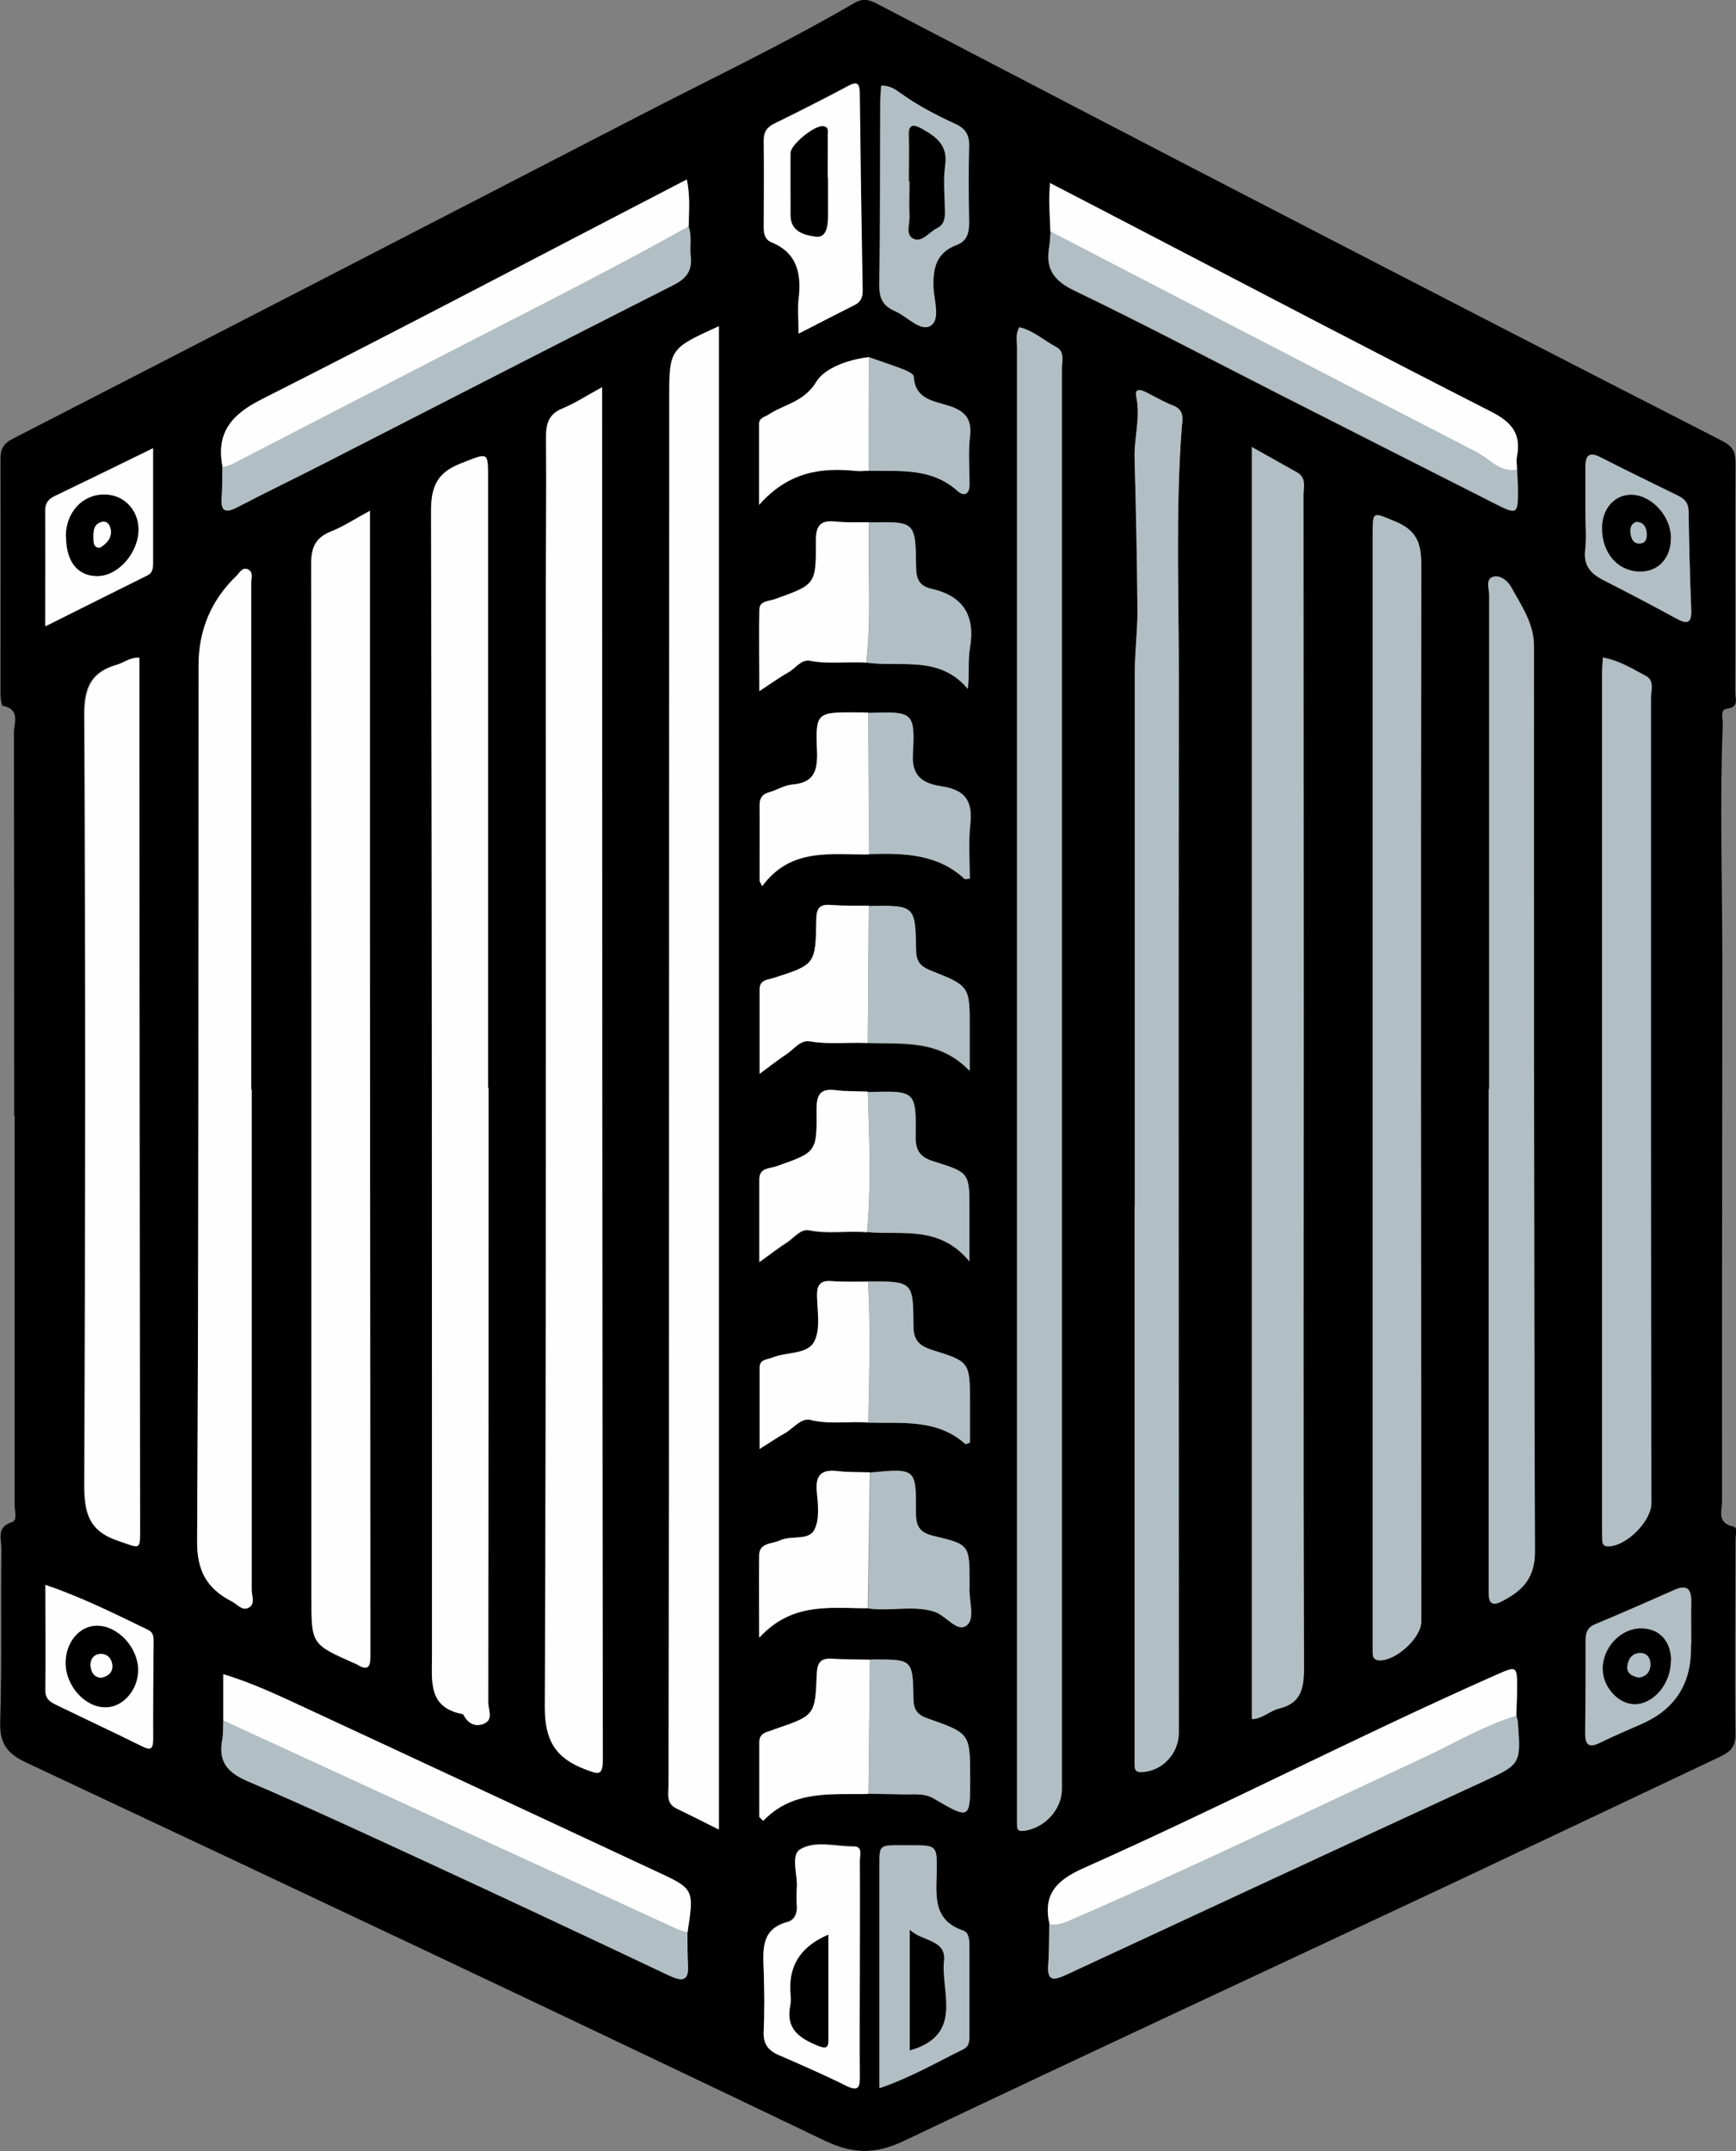
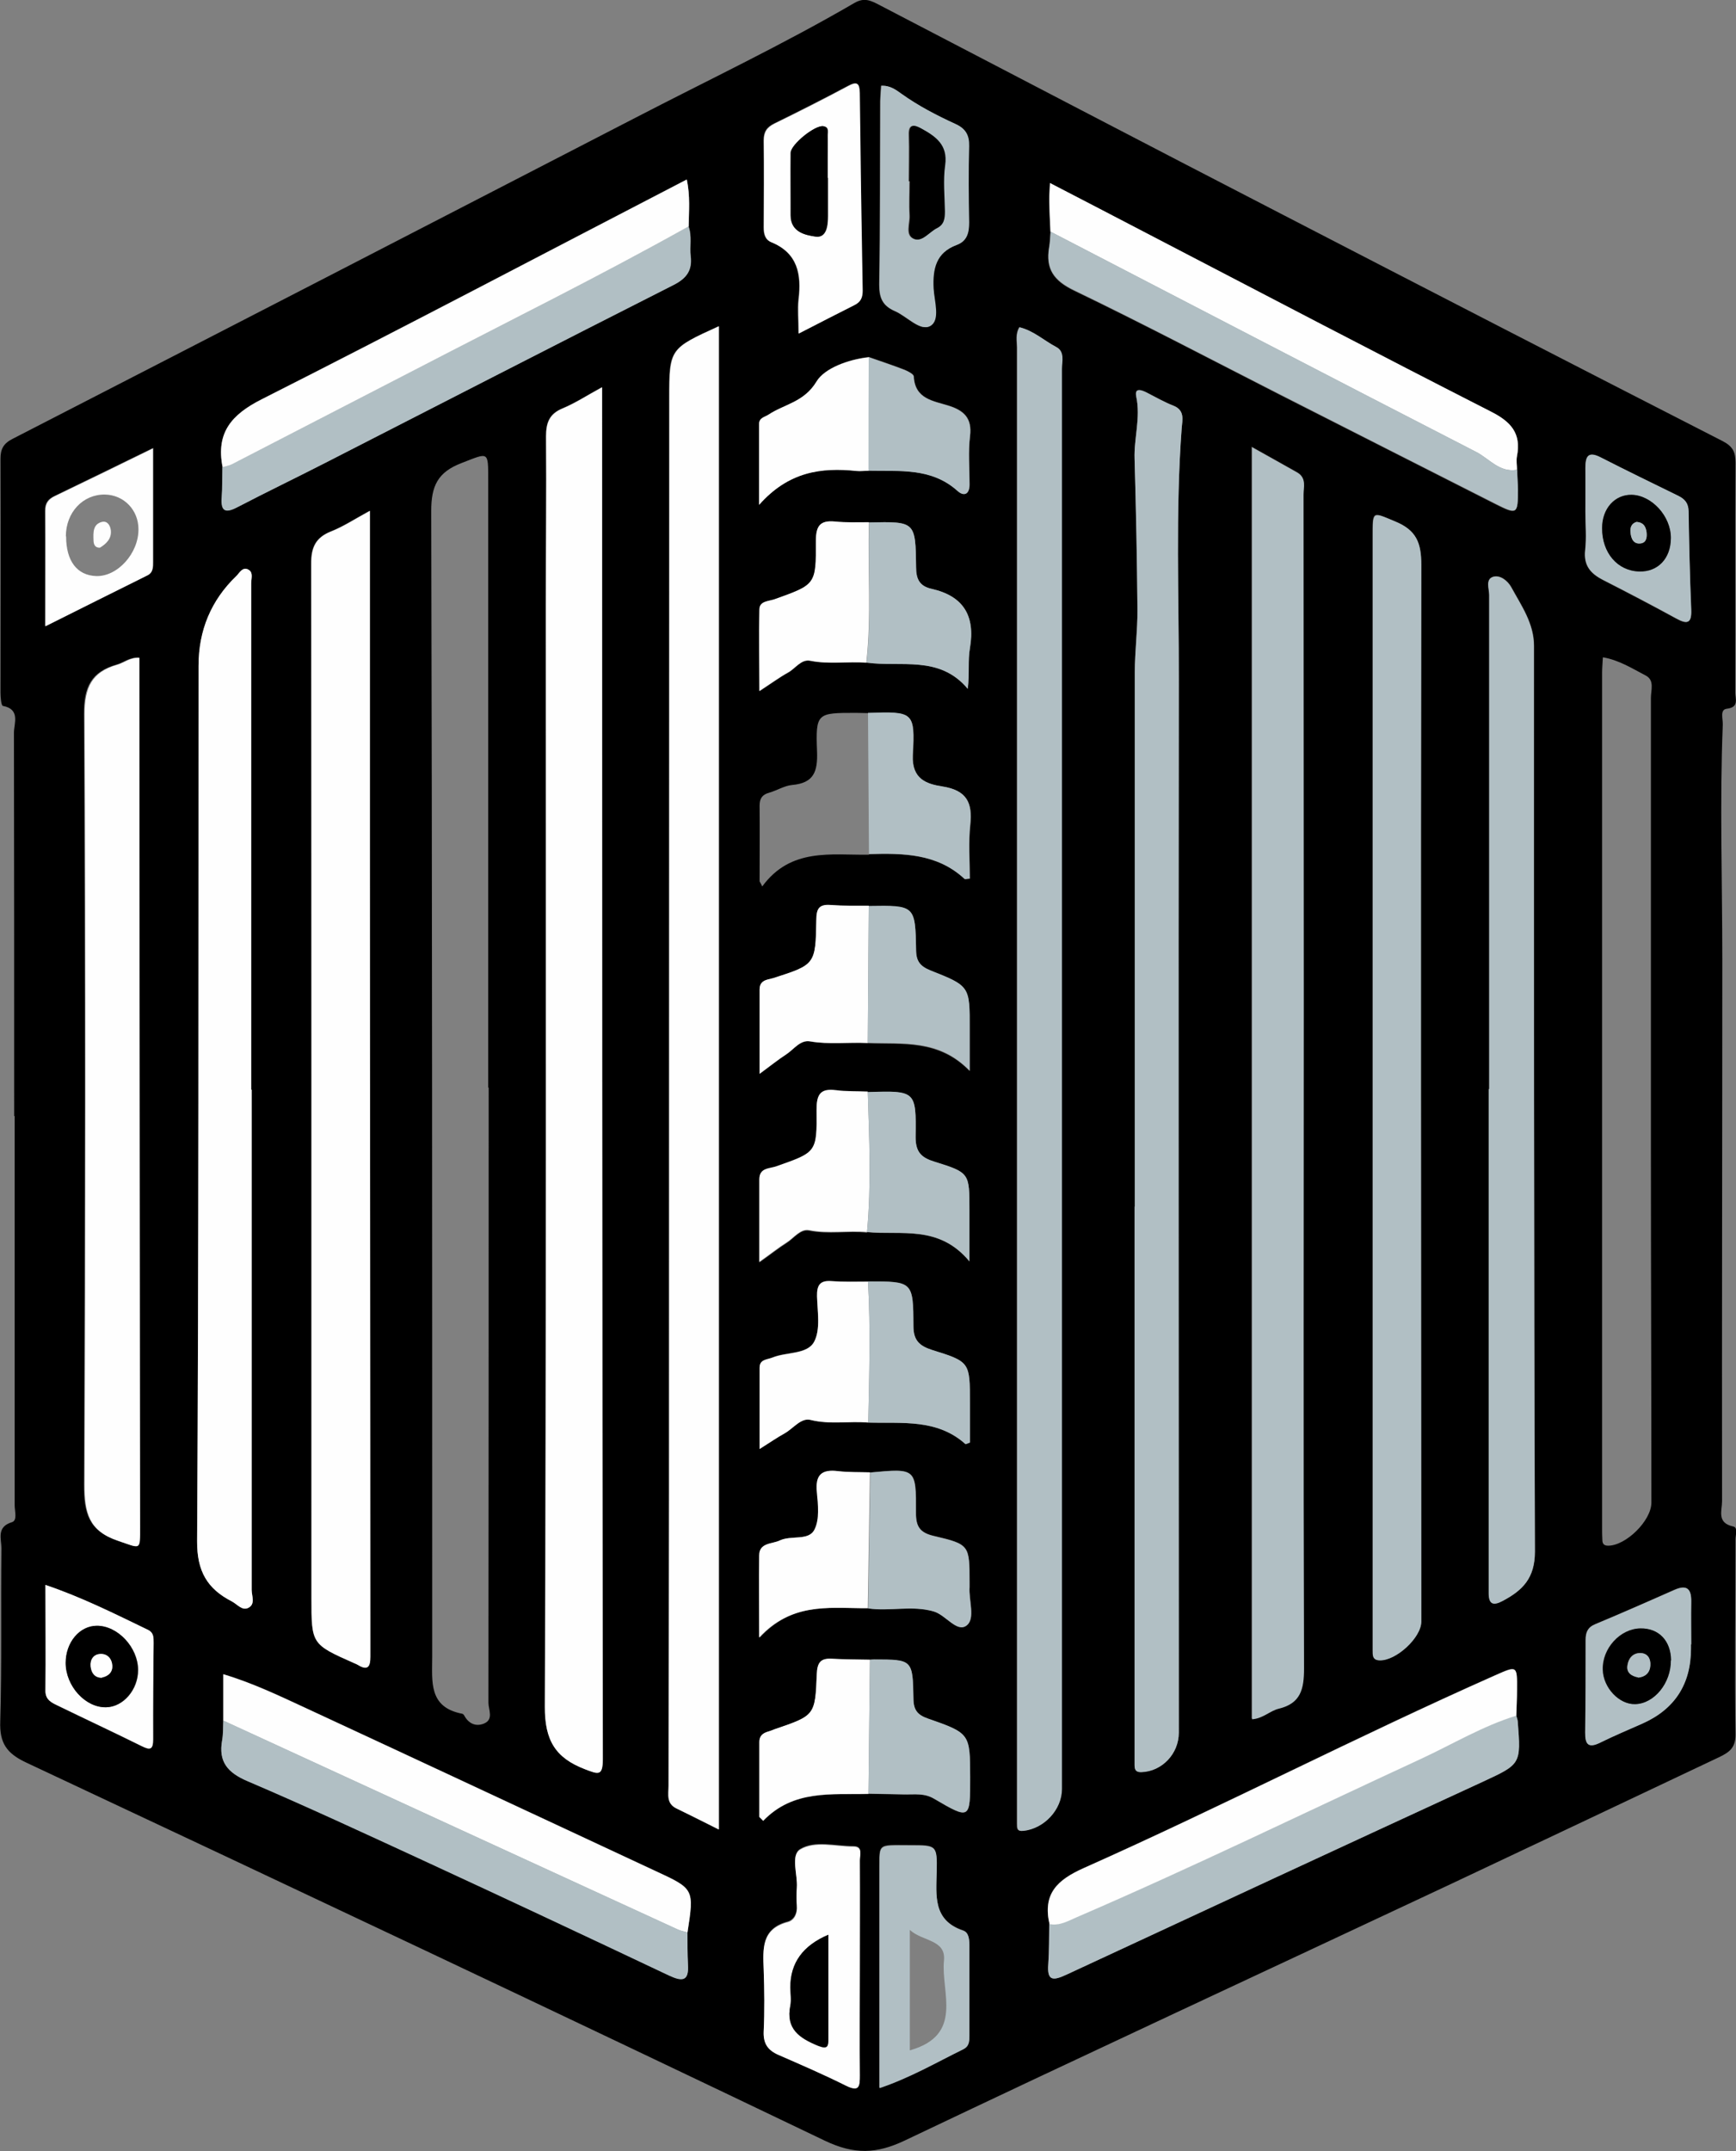
<svg xmlns="http://www.w3.org/2000/svg" id="Warstwa_1" data-name="Warstwa 1" viewBox="0 0 72.22 89.47">
  <rect x="0" y="0" width="72.22" height="89.47" fill="#808080" stroke="none" />
  <defs>
    <style>
      .cls-1 {
        fill: #fefefe;
      }

      .cls-1, .cls-2, .cls-3 {
        stroke-width: 0px;
      }

      .cls-2 {
        fill: #b1bfc4;
      }
    </style>
  </defs>
  <path class="cls-3" d="m.59,46.42c0-5.31,0-10.63-.01-15.94,0-.39.28-.98-.46-1.12-.07-.01-.1-.36-.1-.55,0-3.24.01-6.49,0-9.73,0-.41.13-.64.51-.83,8.64-4.44,17.27-8.89,25.9-13.35,3.05-1.58,6.15-3.05,9.12-4.78.4-.23.67-.1,1,.07,5.57,2.9,11.14,5.81,16.72,8.69,6.13,3.17,12.26,6.33,18.4,9.47.42.22.53.45.53.9-.02,3.19,0,6.38-.01,9.56,0,.26.17.61-.36.67-.29.04-.15.43-.16.66-.13,3.24-.02,6.49-.02,9.73,0,7.52-.02,15.04-.01,22.57,0,.39-.23.9.46,1.05.21.04.1.35.1.53,0,2.71-.04,5.42,0,8.14,0,.55-.28.73-.67.92-3.74,1.77-7.47,3.54-11.21,5.3-7.56,3.55-15.14,7.06-22.68,10.65-1.18.56-2.1.59-3.32.01-11.06-5.3-22.15-10.53-33.25-15.74-.8-.38-1.09-.81-1.06-1.69.07-2.4.02-4.81.05-7.21,0-.39-.22-.89.44-1.09.23-.07.11-.46.11-.7,0-5.4,0-10.79,0-16.19,0,0,0,0,0,0ZM36.15,14.85c-.85.09-1.85.46-2.18,1.01-.52.87-1.33.94-2,1.38-.15.1-.39.12-.39.38,0,1.03,0,2.07,0,3.37,1.23-1.39,2.59-1.56,4.05-1.41.16.02.33,0,.5-.01,1.29.03,2.62-.13,3.71.84.28.25.51.14.5-.28,0-.67-.06-1.34.02-2,.09-.74-.25-1.06-.89-1.26-.63-.2-1.4-.27-1.45-1.21,0-.1-.24-.22-.38-.28-.49-.19-.99-.36-1.49-.53Zm-.02,59.76c.5.01,1,.02,1.51.03.41,0,.81-.06,1.22.18,1.5.88,1.51.86,1.5-.9,0-1.8,0-1.82-1.75-2.43-.44-.15-.6-.36-.61-.83-.02-1.62-.04-1.62-1.64-1.63-.06,0-.11,0-.17.01-.53-.01-1.06,0-1.58-.04-.47-.03-.61.17-.63.63-.06,1.73-.08,1.73-1.75,2.3-.11.04-.21.08-.31.11-.21.06-.33.18-.33.42,0,1.04,0,2.08,0,3.12.05.05.11.11.16.16,1.26-1.31,2.85-1.08,4.38-1.12Zm-.08-47.05c1.43.2,3.03-.32,4.21,1.09.08-.65,0-1.18.09-1.69.23-1.35-.27-2.17-1.6-2.47-.49-.11-.64-.4-.64-.9-.02-1.9-.03-1.9-1.95-1.86-.47,0-.95.01-1.42-.03-.64-.07-.79.21-.79.82.01,1.81-.01,1.8-1.71,2.41-.24.09-.63.06-.64.43-.03,1.09,0,2.19,0,3.39.49-.32.83-.57,1.19-.77.31-.17.54-.57.93-.49.78.15,1.56.02,2.34.08Zm.09,10.12c-.53,0-1.06,0-1.58-.03-.49-.04-.59.16-.6.62-.03,1.86-.05,1.86-1.79,2.42-.08.03-.16.04-.24.06-.21.05-.33.17-.33.41,0,1.13,0,2.25,0,3.51.45-.33.77-.59,1.11-.81.32-.21.58-.61.99-.54.8.14,1.6.02,2.4.07,1.44.06,2.95-.17,4.24,1.16,0-.75,0-1.25,0-1.74,0-1.77.01-1.79-1.63-2.43-.42-.17-.59-.38-.6-.85-.03-1.87-.05-1.87-1.97-1.83Zm-.02,21.49c1.4.04,2.86-.16,4.04.89.02.02.09-.03.19-.06,0-.54,0-1.1,0-1.65,0-1.69,0-1.71-1.57-2.2-.52-.16-.78-.39-.78-.99,0-1.87-.03-1.87-1.89-1.86-.5,0-1.01.01-1.51-.02-.49-.04-.62.16-.61.63.01.64.15,1.39-.12,1.89-.29.54-1.15.41-1.74.66-.22.09-.53.07-.53.42,0,1.1,0,2.19,0,3.38.43-.27.73-.47,1.04-.65.36-.2.69-.66,1.08-.56.81.2,1.61.05,2.4.11Zm0,7.72c.91.14,1.83-.13,2.74.13.5.15.96.89,1.36.58.37-.28.08-1.05.12-1.6,0-.06,0-.11,0-.17,0-1.57,0-1.6-1.49-1.95-.58-.13-.75-.39-.74-.97.01-1.84,0-1.84-1.89-1.67-.44-.02-.89,0-1.33-.05-.69-.09-.95.17-.88.87.05.52.12,1.14-.1,1.56-.25.48-.97.22-1.44.45-.33.15-.85.07-.86.63-.02,1.04,0,2.08,0,3.41,1.32-1.43,2.82-1.24,4.29-1.22.08,0,.17,0,.25,0Zm.03-31.36c1.43-.04,2.84-.03,3.98,1.03.03.02.1,0,.22-.01,0-.75-.06-1.5.02-2.24.1-.93-.15-1.43-1.15-1.59-.64-.1-1.29-.29-1.24-1.31.1-1.81.02-1.81-1.86-1.75-.17,0-.34-.01-.5-.01-1.64,0-1.69,0-1.63,1.61.03.83-.13,1.31-1.04,1.39-.32.03-.63.23-.95.32-.29.08-.4.24-.4.54.01,1.05,0,2.1,0,3.15.04.07.08.14.11.21,1.19-1.62,2.86-1.3,4.44-1.32Zm-.08,15.72c1.43.14,2.99-.31,4.26,1.22,0-.92,0-1.53,0-2.13,0-1.54.01-1.56-1.44-2.01-.56-.17-.81-.4-.8-1.04.03-1.92,0-1.92-1.99-1.86-.45-.02-.9,0-1.34-.06-.65-.08-.79.2-.79.81.02,1.77,0,1.76-1.65,2.35-.28.1-.73.05-.73.54,0,1.1,0,2.2,0,3.44.47-.33.79-.59,1.14-.81.3-.19.56-.58.93-.51.81.16,1.61,0,2.41.08Zm7.63-41.61c-.02.22-.02.45-.06.66-.15.89.19,1.38,1.04,1.79,2.89,1.39,5.72,2.88,8.58,4.34,2.98,1.51,5.97,3.03,8.95,4.54.9.45.94.43.93-.58,0-.28-.02-.56-.03-.83,0-.2-.04-.4,0-.58.18-.94-.25-1.41-1.08-1.84-4.69-2.39-9.35-4.83-14.02-7.26-1.42-.74-2.85-1.48-4.33-2.25-.01.3-.03.49-.03.68,0,.45.03.89.05,1.34ZM9.26,19.42c0,.42,0,.84-.03,1.26-.04.61.18.66.67.4,1.19-.62,2.39-1.2,3.59-1.81,4.85-2.48,9.69-4.97,14.55-7.43.52-.27.77-.6.7-1.18-.05-.41.06-.84-.09-1.25,0-.63.07-1.27-.08-1.95-5.92,3.07-11.77,6.15-17.68,9.14-1.27.64-1.91,1.4-1.63,2.82Zm19.34,60.95c.28-1.82.28-1.81-1.34-2.56-4.83-2.25-9.66-4.51-14.49-6.75-1.12-.52-2.24-1.06-3.48-1.43v1.92c-.02.28,0,.56-.05.83-.15.88.23,1.33,1.04,1.68,2.46,1.05,4.89,2.18,7.32,3.3,3.42,1.58,6.83,3.18,10.23,4.79.54.26.84.26.79-.46-.03-.44-.02-.89-.02-1.34Zm15.05-.35c-.01.56,0,1.12-.04,1.67-.06.73.21.69.76.44,5.76-2.68,11.52-5.35,17.29-8.01,1.61-.74,1.62-.73,1.48-2.52,0-.08-.04-.16-.06-.24.01-.36.03-.72.03-1.09,0-1.01,0-1-.92-.59-5.76,2.55-11.35,5.45-17.1,8.01-1.13.5-1.72,1.08-1.43,2.33Zm-13.76-3.93V13.57c-2.04.93-2.06.93-2.06,3.01,0,15.18,0,30.36-.01,45.53,0,4.05-.01,8.11-.02,12.16,0,.35-.1.74.33.95.57.27,1.14.56,1.75.87Zm-4.85-59.99c-.62.34-1.11.66-1.64.88-.56.23-.69.6-.69,1.17.02,2.35-.01,4.7-.01,7.04,0,15.26.02,30.53-.04,45.79,0,1.4.44,2.13,1.67,2.6.55.21.74.3.74-.43-.02-18.76-.02-37.52-.03-56.28,0-.21,0-.43,0-.78Zm-4.73,29.14h0c0-8.42,0-16.83,0-25.25,0-1.25.03-1.17-1.11-.73-.99.38-1.26.95-1.26,1.99.04,15.88.04,31.77.04,47.65,0,1.04-.16,2.11,1.25,2.38.02,0,.05.03.07.05.18.35.48.5.83.36.42-.17.19-.58.19-.87.01-8.53.01-17.06.01-25.59Zm-4.93-24c-.64.35-1.11.66-1.62.86-.64.26-.83.67-.82,1.34.02,14.34.01,28.68.01,43.02,0,1.92,0,1.92,1.78,2.71.05.02.1.04.15.07.42.26.53.06.52-.34,0-.28,0-.56,0-.84,0-10.99-.02-21.97-.02-32.96,0-4.58,0-9.17,0-13.87Zm27.02-7.63c-.17.29-.1.57-.1.84,0,20.25,0,40.5,0,60.74,0,.22,0,.45,0,.67,0,.17,0,.32.26.29.86-.09,1.6-.88,1.6-1.74,0-15.72,0-31.43,0-47.15,0-3.97,0-7.94,0-11.91,0-.32.13-.72-.24-.92-.51-.26-.95-.68-1.53-.82Zm9.67,57.87c.46-.02.74-.35,1.11-.44.92-.21,1.05-.8,1.05-1.67-.03-9.28-.01-18.56-.01-27.85,0-6.99,0-13.98-.01-20.97,0-.32.13-.69-.25-.91-.61-.34-1.23-.69-1.89-1.06v52.88Zm-4.87-21.3h0c0,7.52,0,15.04,0,22.56,0,.22,0,.45,0,.67,0,.19.06.3.29.29.85-.04,1.55-.76,1.55-1.64,0-14.6-.02-29.19,0-43.79,0-3.49-.14-6.99.12-10.47.02-.33.14-.74-.34-.93-.39-.15-.75-.36-1.12-.55-.22-.11-.51-.21-.43.17.19.88-.1,1.72-.07,2.59.06,2.09.11,4.19.12,6.28,0,.86-.11,1.73-.11,2.59,0,7.41,0,14.82,0,22.23Zm9.9-4.94s0,0,0,0c0,7.35,0,14.71,0,22.06,0,.45,0,.89,0,1.34,0,.19-.01.4.28.41.68.03,1.74-.95,1.74-1.61,0-14.65-.02-29.31,0-43.96,0-.9-.2-1.43-1.07-1.79-.98-.41-.95-.48-.95.65,0,7.63,0,15.27,0,22.9Zm-46.64.08h-.01c0-3.64,0-7.27,0-10.91,0-3.38,0-6.77,0-10.15,0-.19.09-.43-.09-.55-.26-.18-.41.14-.53.25-1.05,1.01-1.57,2.26-1.57,3.73,0,12.14.01,24.27-.06,36.41,0,1.26.42,1.99,1.45,2.51.22.11.42.38.67.27.32-.15.15-.5.15-.75,0-6.93,0-13.87,0-20.8Zm-4.68-17.97c-.4-.02-.64.21-.93.29-1.05.3-1.37.93-1.36,2.07.06,10.68.05,21.36,0,32.04,0,1.16.18,1.92,1.4,2.33.95.32.91.43.91-.59,0-11.8-.02-23.6-.03-35.4,0-.25,0-.49,0-.74Zm56.16,17.94h0c0,6.82,0,13.65,0,20.47,0,.17,0,.34,0,.5,0,.47.2.51.58.32.83-.44,1.34-.95,1.34-2.05-.05-12.56-.04-25.11-.04-37.67,0-.94-.53-1.68-.95-2.45-.14-.25-.46-.52-.76-.42-.31.11-.15.49-.15.75,0,6.85,0,13.7,0,20.55Zm4.74-17.93c-.01.23-.03.42-.03.61,0,11.86,0,23.72,0,35.57,0,.17,0,.34.01.5,0,.15.05.25.24.25.74,0,1.8-1.04,1.8-1.79,0-4.87-.02-9.73-.02-14.6,0-6.29,0-12.59,0-18.88,0-.31.16-.72-.21-.92-.56-.29-1.1-.64-1.78-.76Zm-30.92,54.51h.01c0-1.51,0-3.01,0-4.52,0-.22.14-.57-.27-.57-.75,0-1.59-.25-2.21.12-.41.25-.1,1.04-.14,1.59-.02.25-.02.5,0,.75.02.32-.11.6-.38.68-1.1.29-1.03,1.12-1,1.97.03.86.04,1.73,0,2.59-.02.5.18.77.61.96.94.41,1.89.82,2.81,1.28.55.28.59.05.58-.42-.02-1.48,0-2.96,0-4.44Zm-2.54-68.01c.88-.45,1.59-.82,2.31-1.18.26-.13.34-.32.34-.6-.05-2.74-.09-5.48-.12-8.22,0-.41-.1-.5-.48-.29-1.01.54-2.03,1.05-3.06,1.56-.31.15-.45.34-.45.71.02,1.2.01,2.4,0,3.61,0,.27.05.51.32.62,1.1.46,1.26,1.34,1.13,2.38-.05.41,0,.83,0,1.42Zm3.37,72.97c1.27-.43,2.35-1.06,3.47-1.61.25-.12.26-.34.26-.57,0-1.26,0-2.51,0-3.77,0-.23-.03-.51-.25-.59-1.28-.43-1.12-1.47-1.11-2.47.02-1.08,0-1.08-1.09-1.08-1.47,0-1.27-.13-1.29,1.31,0,.31,0,.61,0,.92,0,2.59,0,5.18,0,7.85Zm.06-83.27c-.01.22-.03.44-.04.65-.01,2.54,0,5.08-.04,7.63,0,.56.15.88.65,1.1.5.22,1.05.85,1.46.62.43-.24.17-1.03.14-1.56-.04-.83.1-1.49.96-1.81.45-.17.53-.52.52-.94-.01-1.06-.02-2.12,0-3.18.01-.46-.14-.73-.56-.91-.78-.35-1.54-.75-2.24-1.25-.24-.17-.49-.37-.87-.34ZM6.37,18.63c-1.44.7-2.76,1.35-4.09,1.99-.28.13-.42.3-.41.63.02,1.55,0,3.11,0,4.79,1.48-.74,2.87-1.43,4.25-2.12.25-.12.23-.36.23-.58,0-1.53,0-3.06,0-4.72ZM1.89,65.92c0,1.51.01,2.95,0,4.4,0,.4.27.51.54.64,1.15.56,2.31,1.1,3.46,1.67.36.18.48.15.48-.28,0-1.34,0-2.68.02-4.01,0-.23,0-.43-.25-.55-1.37-.66-2.73-1.35-4.25-1.86ZM65.96,21.3h-.01c0,.53.05,1.07-.01,1.59-.07.64.23.97.75,1.24,1.02.52,2.03,1.05,3.04,1.6.45.25.64.2.62-.36-.05-1.37-.08-2.73-.11-4.1,0-.33-.15-.51-.43-.64-1.08-.53-2.16-1.06-3.23-1.6-.53-.27-.63-.03-.63.44.01.61,0,1.23,0,1.84Zm4.39,47.09s0,0,0,0c0-.59-.01-1.17,0-1.76.01-.51-.14-.75-.69-.51-1.1.49-2.19.97-3.3,1.43-.31.13-.4.34-.4.65,0,1.28,0,2.57-.02,3.85,0,.5.13.67.63.42.57-.29,1.17-.53,1.75-.79q2.03-.9,2.02-3.13c0-.06,0-.11,0-.17Z" />
  <path class="cls-1" d="m29.9,76.09c-.62-.31-1.18-.59-1.75-.87-.44-.21-.33-.6-.33-.95,0-4.05.01-8.11.02-12.16,0-15.18,0-30.36.01-45.53,0-2.08.02-2.08,2.06-3.01v62.52Z" />
  <path class="cls-1" d="m25.05,16.1c0,.35,0,.57,0,.78,0,18.76,0,37.52.03,56.28,0,.73-.19.64-.74.43-1.23-.47-1.68-1.2-1.67-2.6.06-15.26.04-30.53.04-45.79,0-2.35.03-4.7.01-7.04,0-.56.13-.94.69-1.17.53-.22,1.01-.54,1.64-.88Z" />
-   <path class="cls-1" d="m20.32,45.24c0,8.53,0,17.06-.01,25.59,0,.29.23.7-.19.87-.35.14-.65-.01-.83-.36-.01-.02-.04-.05-.07-.05-1.41-.28-1.25-1.35-1.25-2.38,0-15.88,0-31.77-.04-47.65,0-1.05.27-1.61,1.26-1.99,1.14-.44,1.11-.52,1.11.73,0,8.42,0,16.83,0,25.25h0Z" />
  <path class="cls-1" d="m15.39,21.24c0,4.7,0,9.29,0,13.87,0,10.99.02,21.97.02,32.96,0,.28,0,.56,0,.84,0,.4-.1.6-.52.34-.05-.03-.1-.05-.15-.07-1.78-.79-1.78-.79-1.78-2.71,0-14.34,0-28.68-.01-43.02,0-.68.19-1.09.82-1.34.51-.2.98-.51,1.62-.86Z" />
  <path class="cls-2" d="m42.41,13.61c.59.14,1.02.55,1.53.82.37.19.24.6.24.92,0,3.97,0,7.94,0,11.91,0,15.72,0,31.43,0,47.15,0,.86-.74,1.65-1.6,1.74-.27.03-.26-.12-.26-.29,0-.22,0-.45,0-.67,0-20.25,0-40.5,0-60.74,0-.27-.08-.55.1-.84Z" />
  <path class="cls-2" d="m52.09,71.49V18.61c.66.37,1.28.71,1.89,1.06.38.22.25.59.25.91,0,6.99.01,13.98.01,20.97,0,9.28-.02,18.56.01,27.85,0,.86-.14,1.45-1.05,1.67-.37.09-.66.41-1.11.44Z" />
  <path class="cls-2" d="m47.21,50.19c0-7.41,0-14.82,0-22.23,0-.86.12-1.73.11-2.59-.02-2.09-.06-4.19-.12-6.28-.03-.86.26-1.71.07-2.59-.08-.38.21-.28.43-.17.37.19.74.4,1.12.55.48.19.37.59.34.93-.26,3.49-.11,6.98-.12,10.47-.02,14.6,0,29.19,0,43.79,0,.88-.7,1.61-1.55,1.64-.24.01-.29-.1-.29-.29,0-.22,0-.45,0-.67,0-7.52,0-15.04,0-22.56h0Z" />
  <path class="cls-2" d="m57.11,45.25c0-7.63,0-15.27,0-22.9,0-1.12-.02-1.05.95-.65.87.36,1.07.89,1.07,1.79-.03,14.65-.01,29.31,0,43.96,0,.67-1.06,1.64-1.74,1.61-.3-.01-.28-.22-.28-.41,0-.45,0-.89,0-1.34,0-7.35,0-14.71,0-22.06,0,0,0,0,0,0Z" />
  <path class="cls-1" d="m10.47,45.33c0,6.93,0,13.87,0,20.8,0,.25.17.6-.15.75-.25.12-.45-.15-.67-.27-1.03-.53-1.46-1.26-1.45-2.51.07-12.14.05-24.27.06-36.41,0-1.47.52-2.72,1.57-3.73.12-.11.27-.43.53-.25.18.12.09.36.09.55,0,3.38,0,6.77,0,10.15,0,3.64,0,7.27,0,10.91h.01Z" />
  <path class="cls-1" d="m5.8,27.36c0,.25,0,.5,0,.74,0,11.8.02,23.6.03,35.4,0,1.02.04.91-.91.59-1.22-.41-1.4-1.16-1.4-2.33.04-10.68.05-21.36,0-32.04,0-1.14.31-1.77,1.36-2.07.29-.08.53-.31.93-.29Z" />
  <path class="cls-2" d="m61.95,45.3c0-6.85,0-13.7,0-20.55,0-.26-.16-.64.15-.75.3-.1.62.17.76.42.42.77.95,1.51.95,2.45,0,12.56,0,25.11.04,37.67,0,1.11-.51,1.61-1.34,2.05-.37.2-.58.16-.58-.32,0-.17,0-.34,0-.5,0-6.82,0-13.65,0-20.47h0Z" />
-   <path class="cls-2" d="m66.69,27.37c.68.11,1.22.46,1.78.76.37.2.21.61.21.92,0,6.29,0,12.59,0,18.88,0,4.87.01,9.73.02,14.6,0,.75-1.06,1.8-1.8,1.79-.19,0-.24-.1-.24-.25,0-.17-.01-.34-.01-.5,0-11.86,0-23.72,0-35.57,0-.19.02-.38.03-.61Z" />
  <path class="cls-2" d="m63.08,71.36c.02.08.05.16.06.24.14,1.79.13,1.77-1.48,2.52-5.77,2.66-11.53,5.33-17.29,8.01-.54.25-.82.29-.76-.44.04-.55.03-1.11.04-1.67.41.08.76-.13,1.12-.28,4.84-2.08,9.58-4.38,14.35-6.6,1.31-.61,2.56-1.35,3.95-1.79Z" />
  <path class="cls-1" d="m9.29,71.56v-1.92c1.24.37,2.35.91,3.48,1.43,4.83,2.24,9.66,4.5,14.49,6.75,1.62.75,1.62.75,1.34,2.56-.13-.04-.27-.07-.4-.12-6.31-2.9-12.61-5.79-18.91-8.69Z" />
  <path class="cls-2" d="m9.29,71.56c6.3,2.9,12.61,5.8,18.91,8.69.12.06.26.08.4.12,0,.45,0,.89.02,1.34.05.72-.25.71-.79.46-3.4-1.61-6.81-3.21-10.23-4.79-2.43-1.12-4.86-2.25-7.32-3.3-.81-.35-1.2-.8-1.04-1.68.05-.27.04-.55.05-.83Z" />
  <path class="cls-2" d="m28.64,9.42c.15.41.04.83.09,1.25.07.58-.17.91-.7,1.18-4.86,2.46-9.7,4.95-14.55,7.43-1.19.61-2.4,1.19-3.59,1.81-.49.26-.72.21-.67-.4.03-.42.02-.84.03-1.26.13-.04.27-.06.39-.12,2.58-1.33,5.16-2.66,7.73-3.99,3.77-1.95,7.56-3.83,11.26-5.9Z" />
-   <path class="cls-1" d="m28.64,9.42c-3.7,2.07-7.5,3.95-11.26,5.9-2.58,1.33-5.15,2.66-7.73,3.99-.12.06-.26.08-.39.12-.28-1.42.36-2.18,1.63-2.82,5.9-2.98,11.75-6.07,17.68-9.14.15.68.09,1.32.08,1.95Z" />
+   <path class="cls-1" d="m28.64,9.42c-3.7,2.07-7.5,3.95-11.26,5.9-2.58,1.33-5.15,2.66-7.73,3.99-.12.06-.26.08-.39.12-.28-1.42.36-2.18,1.63-2.82,5.9-2.98,11.75-6.07,17.68-9.14.15.68.09,1.32.08,1.95" />
  <path class="cls-1" d="m43.7,9.63c-.02-.45-.04-.89-.05-1.34,0-.19.02-.38.03-.68,1.49.77,2.91,1.51,4.33,2.25,4.67,2.43,9.33,4.87,14.02,7.26.83.42,1.26.9,1.08,1.84-.04.19,0,.39,0,.58-.73.13-1.15-.46-1.7-.74-5.92-3.04-11.82-6.11-17.72-9.17Z" />
  <path class="cls-1" d="m63.08,71.36c-1.39.43-2.64,1.18-3.95,1.79-4.78,2.21-9.52,4.52-14.35,6.6-.35.15-.7.36-1.12.28-.28-1.25.31-1.83,1.43-2.33,5.75-2.56,11.35-5.46,17.1-8.01.93-.41.93-.42.92.59,0,.36-.02.72-.03,1.09Z" />
  <path class="cls-2" d="m43.7,9.63c5.91,3.06,11.81,6.13,17.72,9.17.54.28.97.87,1.7.74,0,.28.03.56.03.83,0,1.01-.03,1.04-.93.58-2.98-1.51-5.97-3.02-8.95-4.54-2.86-1.45-5.7-2.95-8.58-4.34-.85-.41-1.19-.9-1.04-1.79.04-.22.04-.44.06-.66Z" />
  <path class="cls-1" d="m35.77,81.89c0,1.48-.01,2.96,0,4.44,0,.47-.03.69-.58.42-.92-.46-1.87-.87-2.81-1.28-.43-.19-.63-.46-.61-.96.04-.86.03-1.73,0-2.59-.03-.85-.1-1.68,1-1.97.28-.07.41-.35.38-.68-.02-.25-.02-.5,0-.75.04-.55-.27-1.34.14-1.59.62-.37,1.46-.12,2.21-.12.41,0,.27.35.27.57.01,1.51,0,3.01,0,4.52h-.01Zm-1.31-1.41q-1.59.67-1.58,2.19c0,.25.04.51,0,.75-.2.98.38,1.36,1.16,1.68.41.16.42,0,.42-.3,0-1.41,0-2.83,0-4.32Z" />
  <path class="cls-1" d="m33.23,13.88c0-.59-.04-1.01,0-1.42.12-1.04-.03-1.93-1.13-2.38-.27-.11-.32-.35-.32-.62,0-1.2.01-2.4,0-3.61,0-.36.13-.55.45-.71,1.03-.5,2.05-1.02,3.06-1.56.38-.2.47-.11.48.29.03,2.74.07,5.48.12,8.22,0,.29-.08.47-.34.6-.72.36-1.43.73-2.31,1.18Zm1.21-6.48h0c0-.28,0-.56,0-.84,0-.31,0-.61,0-.92,0-.15.07-.35-.18-.39-.34-.06-1.36.76-1.36,1.11,0,.87.01,1.73,0,2.6,0,.7.62.82,1.03.88.46.07.52-.44.52-.85,0-.53,0-1.06,0-1.59Z" />
  <path class="cls-2" d="m36.59,86.84c0-2.67,0-5.26,0-7.85,0-.31,0-.61,0-.92.02-1.44-.19-1.3,1.29-1.31,1.09,0,1.11,0,1.09,1.08-.02,1-.17,2.04,1.11,2.47.22.07.25.35.25.59,0,1.26,0,2.51,0,3.77,0,.23,0,.44-.26.57-1.12.55-2.2,1.18-3.47,1.61Zm1.26-1.56c2.26-.64,1.29-2.41,1.42-3.73.09-.89-.89-.79-1.42-1.28v5.01Z" />
  <path class="cls-2" d="m36.65,3.57c.38-.03.63.17.87.34.7.5,1.46.89,2.24,1.25.41.19.57.46.56.91-.03,1.06-.02,2.12,0,3.18,0,.42-.08.78-.52.94-.86.32-1,.99-.96,1.81.03.53.29,1.32-.14,1.56-.42.23-.96-.41-1.46-.62-.51-.22-.66-.54-.65-1.1.04-2.54.03-5.08.04-7.63,0-.21.02-.43.04-.65Zm1.17,3.97h0c0,.47-.02.95,0,1.42.02.34-.2.83.19.98.33.13.62-.29.94-.45.3-.15.34-.41.33-.7,0-.64-.07-1.29.01-1.92.12-.85-.4-1.2-1-1.53-.29-.16-.52-.19-.5.28.02.64,0,1.28,0,1.92Z" />
  <path class="cls-1" d="m36.07,51.24c-.8-.07-1.61.08-2.41-.08-.36-.07-.63.32-.93.51-.35.22-.67.48-1.14.81,0-1.23,0-2.33,0-3.44,0-.49.45-.43.73-.54,1.64-.58,1.67-.57,1.65-2.35,0-.61.14-.89.79-.81.44.06.89.04,1.34.06.06,1.94.15,3.88-.03,5.82Z" />
-   <path class="cls-1" d="m36.15,35.53c-1.58.02-3.25-.3-4.44,1.32-.04-.07-.08-.14-.11-.21,0-1.05,0-2.1,0-3.15,0-.3.11-.46.4-.54.32-.09.63-.29.95-.32.91-.07,1.07-.56,1.04-1.39-.07-1.61-.01-1.62,1.63-1.61.17,0,.34,0,.5.01.01,1.96.03,3.92.04,5.88Z" />
  <path class="cls-1" d="m36.12,66.89c-.08,0-.17,0-.25,0-1.46-.01-2.97-.21-4.29,1.22,0-1.33-.01-2.37,0-3.41,0-.55.54-.47.86-.63.47-.22,1.2.03,1.44-.45.22-.43.15-1.04.1-1.56-.07-.71.19-.96.88-.87.44.05.89.04,1.33.05-.03,1.88-.06,3.76-.09,5.64Z" />
  <path class="cls-1" d="m36.12,59.17c-.8-.07-1.6.09-2.4-.11-.4-.1-.72.36-1.08.56-.31.17-.61.38-1.04.65,0-1.19,0-2.29,0-3.38,0-.35.3-.33.53-.42.59-.24,1.45-.12,1.74-.66.27-.51.14-1.25.12-1.89-.01-.46.12-.67.61-.63.5.04,1.01.02,1.51.02.11,1.96.05,3.91.01,5.87Z" />
  <path class="cls-1" d="m36.1,43.38c-.8-.04-1.6.07-2.4-.07-.41-.07-.67.33-.99.54-.34.22-.66.48-1.11.81,0-1.26,0-2.38,0-3.51,0-.24.12-.35.33-.41.08-.02.16-.04.24-.06,1.74-.56,1.76-.56,1.79-2.42,0-.46.11-.66.6-.62.53.04,1.06.03,1.58.03-.01,1.9-.03,3.8-.04,5.7Z" />
  <path class="cls-1" d="m36.05,27.56c-.78-.06-1.56.08-2.34-.08-.38-.08-.62.32-.93.49-.36.2-.7.45-1.19.77,0-1.21-.02-2.3,0-3.39,0-.36.39-.34.64-.43,1.7-.61,1.72-.6,1.71-2.41,0-.61.15-.88.79-.82.47.05.95.03,1.42.03-.06,1.94.11,3.89-.11,5.83Z" />
  <path class="cls-1" d="m36.13,74.61c-1.53.04-3.12-.19-4.38,1.12-.05-.05-.11-.11-.16-.16,0-1.04,0-2.08,0-3.12,0-.23.12-.35.33-.42.11-.03.21-.07.31-.11,1.67-.57,1.68-.57,1.75-2.3.02-.46.15-.66.63-.63.53.03,1.06.03,1.58.04-.02,1.86-.04,3.72-.06,5.58Z" />
  <path class="cls-2" d="m36.05,27.56c.22-1.94.05-3.89.11-5.83,1.91-.04,1.93-.05,1.95,1.86,0,.5.15.79.64.9,1.33.3,1.83,1.12,1.6,2.47-.09.51-.01,1.04-.09,1.69-1.18-1.41-2.78-.89-4.21-1.09Z" />
  <path class="cls-2" d="m36.07,51.24c.18-1.94.09-3.88.03-5.82,1.99-.06,2.02-.06,1.99,1.86,0,.64.24.87.8,1.04,1.45.45,1.44.48,1.44,2.01,0,.61,0,1.21,0,2.13-1.27-1.53-2.83-1.08-4.26-1.22Z" />
  <path class="cls-2" d="m36.15,35.53c-.01-1.96-.03-3.92-.04-5.88,1.88-.06,1.96-.06,1.86,1.75-.05,1.02.6,1.21,1.24,1.31,1,.16,1.25.67,1.15,1.59-.08.74-.02,1.49-.02,2.24-.11,0-.19.04-.22.01-1.14-1.06-2.56-1.07-3.98-1.03Z" />
  <path class="cls-2" d="m36.1,43.38c.01-1.9.03-3.8.04-5.7,1.92-.03,1.94-.03,1.97,1.83,0,.47.18.68.6.85,1.64.65,1.64.66,1.63,2.43,0,.49,0,.99,0,1.74-1.29-1.34-2.8-1.1-4.24-1.16Z" />
  <path class="cls-2" d="m36.12,59.17c.04-1.96.1-3.91-.01-5.87,1.86,0,1.88,0,1.89,1.86,0,.6.26.82.78.99,1.58.49,1.57.51,1.57,2.2,0,.56,0,1.11,0,1.65-.09.03-.17.08-.19.06-1.18-1.06-2.64-.85-4.04-.89Z" />
  <path class="cls-2" d="m36.12,66.89c.03-1.88.06-3.76.09-5.64,1.88-.18,1.9-.18,1.89,1.67,0,.58.17.83.74.97,1.5.35,1.49.38,1.49,1.95,0,.06,0,.11,0,.17-.04.55.25,1.32-.12,1.6-.4.31-.86-.43-1.36-.58-.9-.27-1.83,0-2.74-.13Z" />
  <path class="cls-2" d="m36.13,74.61c.02-1.86.04-3.72.06-5.58.06,0,.11-.01.17-.01,1.6,0,1.61,0,1.64,1.63,0,.47.17.68.61.83,1.75.61,1.74.63,1.75,2.43,0,1.76,0,1.78-1.5.9-.4-.24-.8-.17-1.22-.18-.5-.01-1-.02-1.51-.03Z" />
  <path class="cls-1" d="m36.13,19.58c-.17,0-.34.03-.5.01-1.46-.15-2.82.02-4.05,1.41,0-1.3,0-2.34,0-3.37,0-.25.24-.28.39-.38.66-.44,1.48-.52,2-1.38.33-.55,1.33-.92,2.18-1.01,0,1.57,0,3.15-.01,4.72Z" />
  <path class="cls-2" d="m36.13,19.58c0-1.57,0-3.15.01-4.72.5.18,1,.34,1.49.53.15.06.38.18.38.28.05.94.82,1.01,1.45,1.21.63.2.98.52.89,1.26-.08.66-.02,1.33-.02,2,0,.42-.22.53-.5.28-1.09-.98-2.42-.81-3.71-.84Z" />
  <path class="cls-1" d="m6.37,18.63c0,1.66,0,3.19,0,4.72,0,.22.01.46-.23.58-1.39.69-2.77,1.38-4.25,2.12,0-1.69,0-3.24,0-4.79,0-.33.13-.5.41-.63,1.33-.64,2.65-1.28,4.09-1.99Zm-3.62,3.68c0,1.02.45,1.62,1.25,1.65.89.03,1.77-.95,1.76-1.95,0-.8-.61-1.43-1.4-1.44-.91-.01-1.62.74-1.62,1.74Z" />
  <path class="cls-1" d="m1.89,65.92c1.51.51,2.88,1.2,4.25,1.86.26.12.25.32.25.55-.01,1.34-.03,2.68-.02,4.01,0,.43-.12.46-.48.28-1.15-.57-2.31-1.11-3.46-1.67-.27-.13-.55-.24-.54-.64.02-1.45,0-2.89,0-4.4Zm.85,3.24c0,.97.82,1.87,1.68,1.85.72-.01,1.34-.74,1.33-1.55,0-.94-.85-1.84-1.71-1.84-.73,0-1.31.69-1.3,1.55Z" />
  <path class="cls-2" d="m65.96,21.3c0-.61,0-1.23,0-1.84,0-.47.1-.71.63-.44,1.07.55,2.15,1.07,3.23,1.6.28.14.42.31.43.64.02,1.37.05,2.73.11,4.1.02.57-.16.61-.62.36-1-.55-2.02-1.08-3.04-1.6-.52-.26-.82-.6-.75-1.24.06-.52.01-1.06.01-1.59h.01Zm3.55,1.08c0-.9-.79-1.78-1.63-1.8-.71-.02-1.23.57-1.23,1.38,0,1.03.64,1.79,1.55,1.81.77.02,1.3-.54,1.31-1.39Z" />
  <path class="cls-2" d="m70.35,68.39c0,.06,0,.11,0,.17q0,2.23-2.02,3.13c-.59.26-1.18.51-1.75.79-.5.25-.64.08-.63-.42.02-1.28.02-2.57.02-3.85,0-.31.08-.52.4-.65,1.1-.46,2.2-.95,3.3-1.43.55-.24.7,0,.69.51-.01.59,0,1.17,0,1.76,0,0,0,0,0,0Zm-.84.67c-.01-.82-.51-1.34-1.27-1.33-.85.01-1.6.83-1.57,1.72.02.75.69,1.45,1.35,1.43.8-.02,1.5-.88,1.48-1.82Z" />
  <path class="cls-3" d="m34.46,80.47c0,1.49,0,2.91,0,4.32,0,.3-.01.46-.42.3-.78-.32-1.36-.7-1.16-1.68.05-.24,0-.5,0-.75q-.01-1.52,1.58-2.19Z" />
  <path class="cls-3" d="m34.44,7.4c0,.53,0,1.06,0,1.59,0,.4-.06.92-.52.85-.41-.06-1.03-.18-1.03-.88,0-.87-.01-1.73,0-2.6,0-.35,1.02-1.17,1.36-1.11.25.04.17.24.18.39.01.31,0,.61,0,.92,0,.28,0,.56,0,.84h0Z" />
-   <path class="cls-3" d="m37.85,85.28v-5.01c.53.5,1.51.4,1.42,1.28-.14,1.32.83,3.09-1.42,3.73Z" />
  <path class="cls-3" d="m37.82,7.54c0-.64.02-1.28,0-1.92-.02-.47.21-.44.5-.28.6.33,1.12.68,1,1.53-.09.63-.02,1.28-.01,1.92,0,.3-.03.55-.33.7-.32.16-.61.58-.94.45-.39-.15-.17-.64-.19-.98-.03-.47,0-.95,0-1.42h0Z" />
-   <path class="cls-3" d="m2.74,22.31c0-1,.7-1.76,1.62-1.74.79.01,1.39.63,1.4,1.44,0,1-.87,1.98-1.76,1.95-.8-.03-1.25-.63-1.25-1.65Zm1.42.47c.27-.17.49-.38.45-.73-.02-.22-.16-.4-.38-.34-.37.1-.35.45-.34.75,0,.16.04.34.27.32Z" />
  <path class="cls-3" d="m2.73,69.17c0-.86.58-1.55,1.3-1.55.87,0,1.71.9,1.71,1.84,0,.82-.62,1.54-1.33,1.55-.86.02-1.68-.88-1.68-1.85Zm1.51.61c.29-.06.45-.24.43-.52-.03-.27-.21-.48-.49-.46-.29.01-.44.24-.41.52.03.26.16.47.47.47Z" />
  <path class="cls-3" d="m69.51,22.38c0,.85-.54,1.41-1.31,1.39-.91-.02-1.56-.78-1.55-1.81,0-.81.53-1.39,1.23-1.38.84.02,1.64.9,1.63,1.8Zm-1.41-.67c-.23.06-.29.23-.27.43.03.26.13.51.44.46.23-.04.25-.26.23-.46-.03-.24-.14-.41-.4-.43Z" />
  <path class="cls-3" d="m69.51,69.06c.01.94-.69,1.8-1.48,1.82-.67.02-1.33-.68-1.35-1.43-.03-.88.72-1.71,1.57-1.72.76-.01,1.26.51,1.27,1.33Zm-1.37.71c.29-.03.49-.19.51-.51.02-.28-.11-.5-.41-.51-.32,0-.5.22-.54.51-.05.29.14.45.44.5Z" />
  <path class="cls-1" d="m4.16,22.78c-.23.01-.27-.17-.27-.32-.01-.3-.03-.65.34-.75.22-.06.35.12.38.34.04.35-.18.56-.45.73Z" />
  <path class="cls-1" d="m4.24,69.78c-.31,0-.44-.21-.47-.47-.03-.28.12-.51.41-.52.28-.01.47.19.49.46.03.28-.14.46-.43.52Z" />
  <path class="cls-2" d="m68.1,21.71c.27.02.37.19.4.43.02.2,0,.42-.23.46-.32.05-.42-.2-.44-.46-.02-.2.04-.38.27-.44Z" />
  <path class="cls-2" d="m68.15,69.77c-.3-.06-.49-.21-.44-.5.04-.29.23-.52.54-.51.29,0,.43.23.41.51-.02.32-.22.48-.51.51Z" />
</svg>